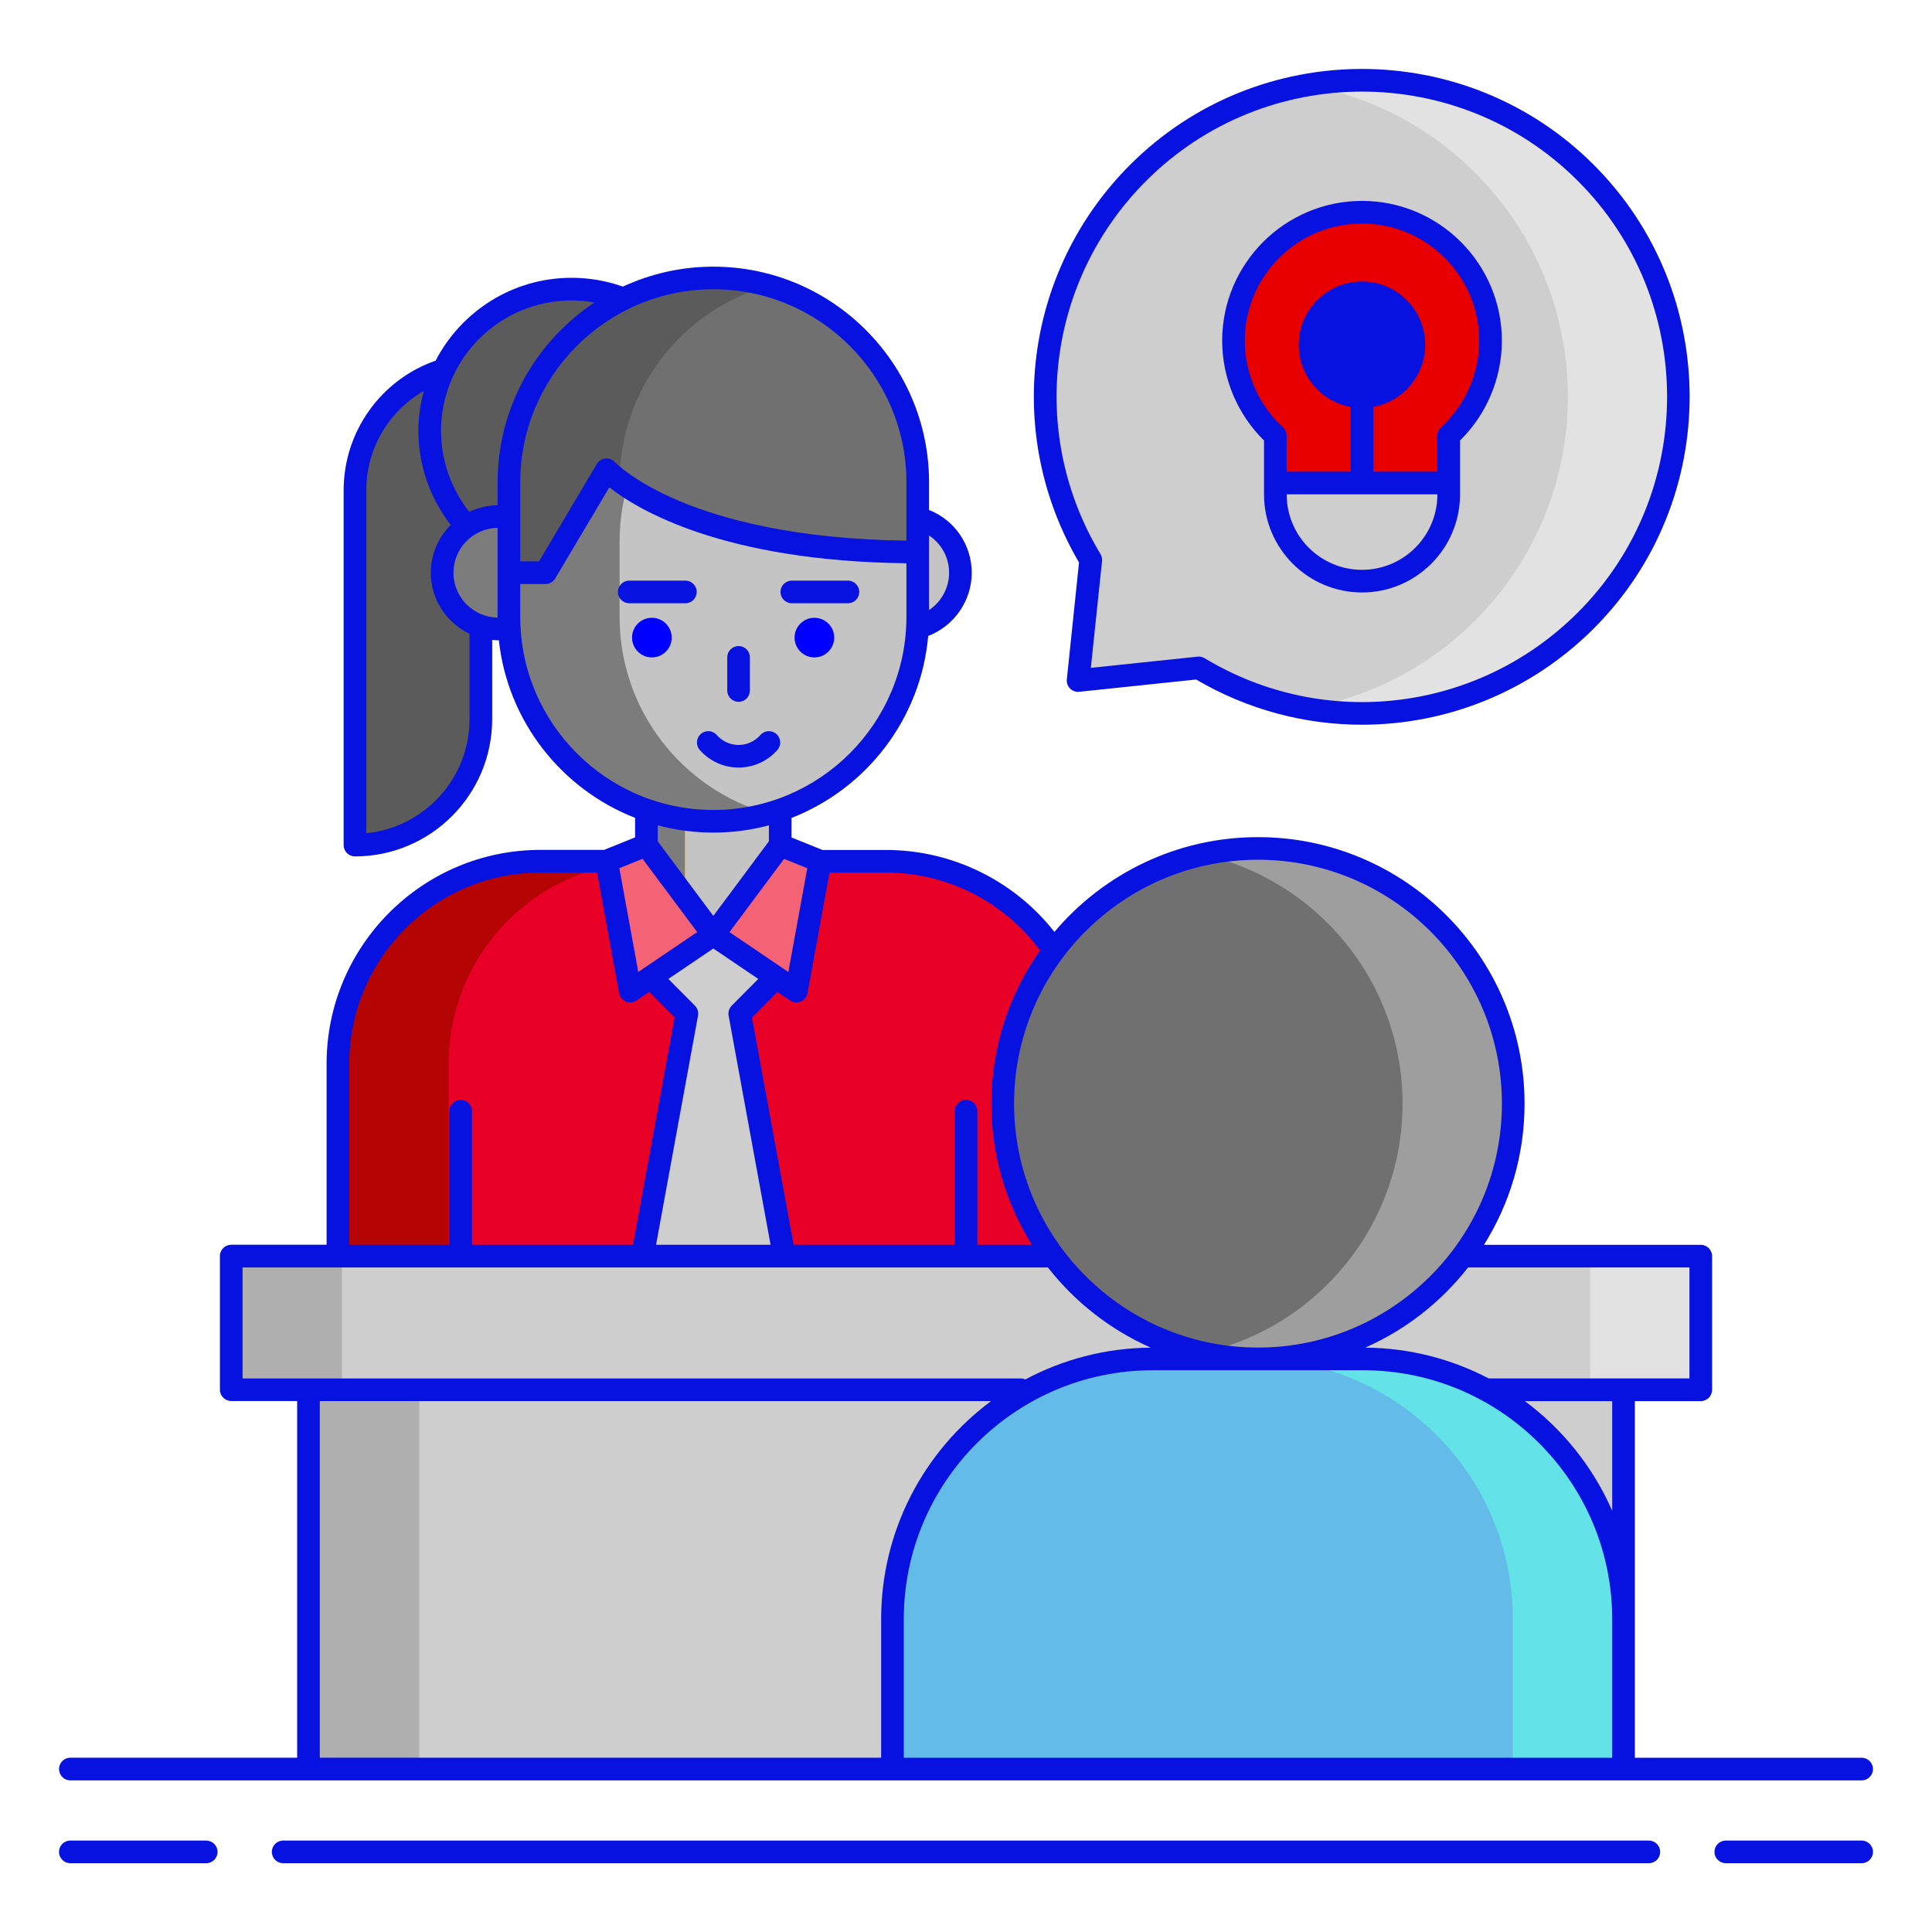
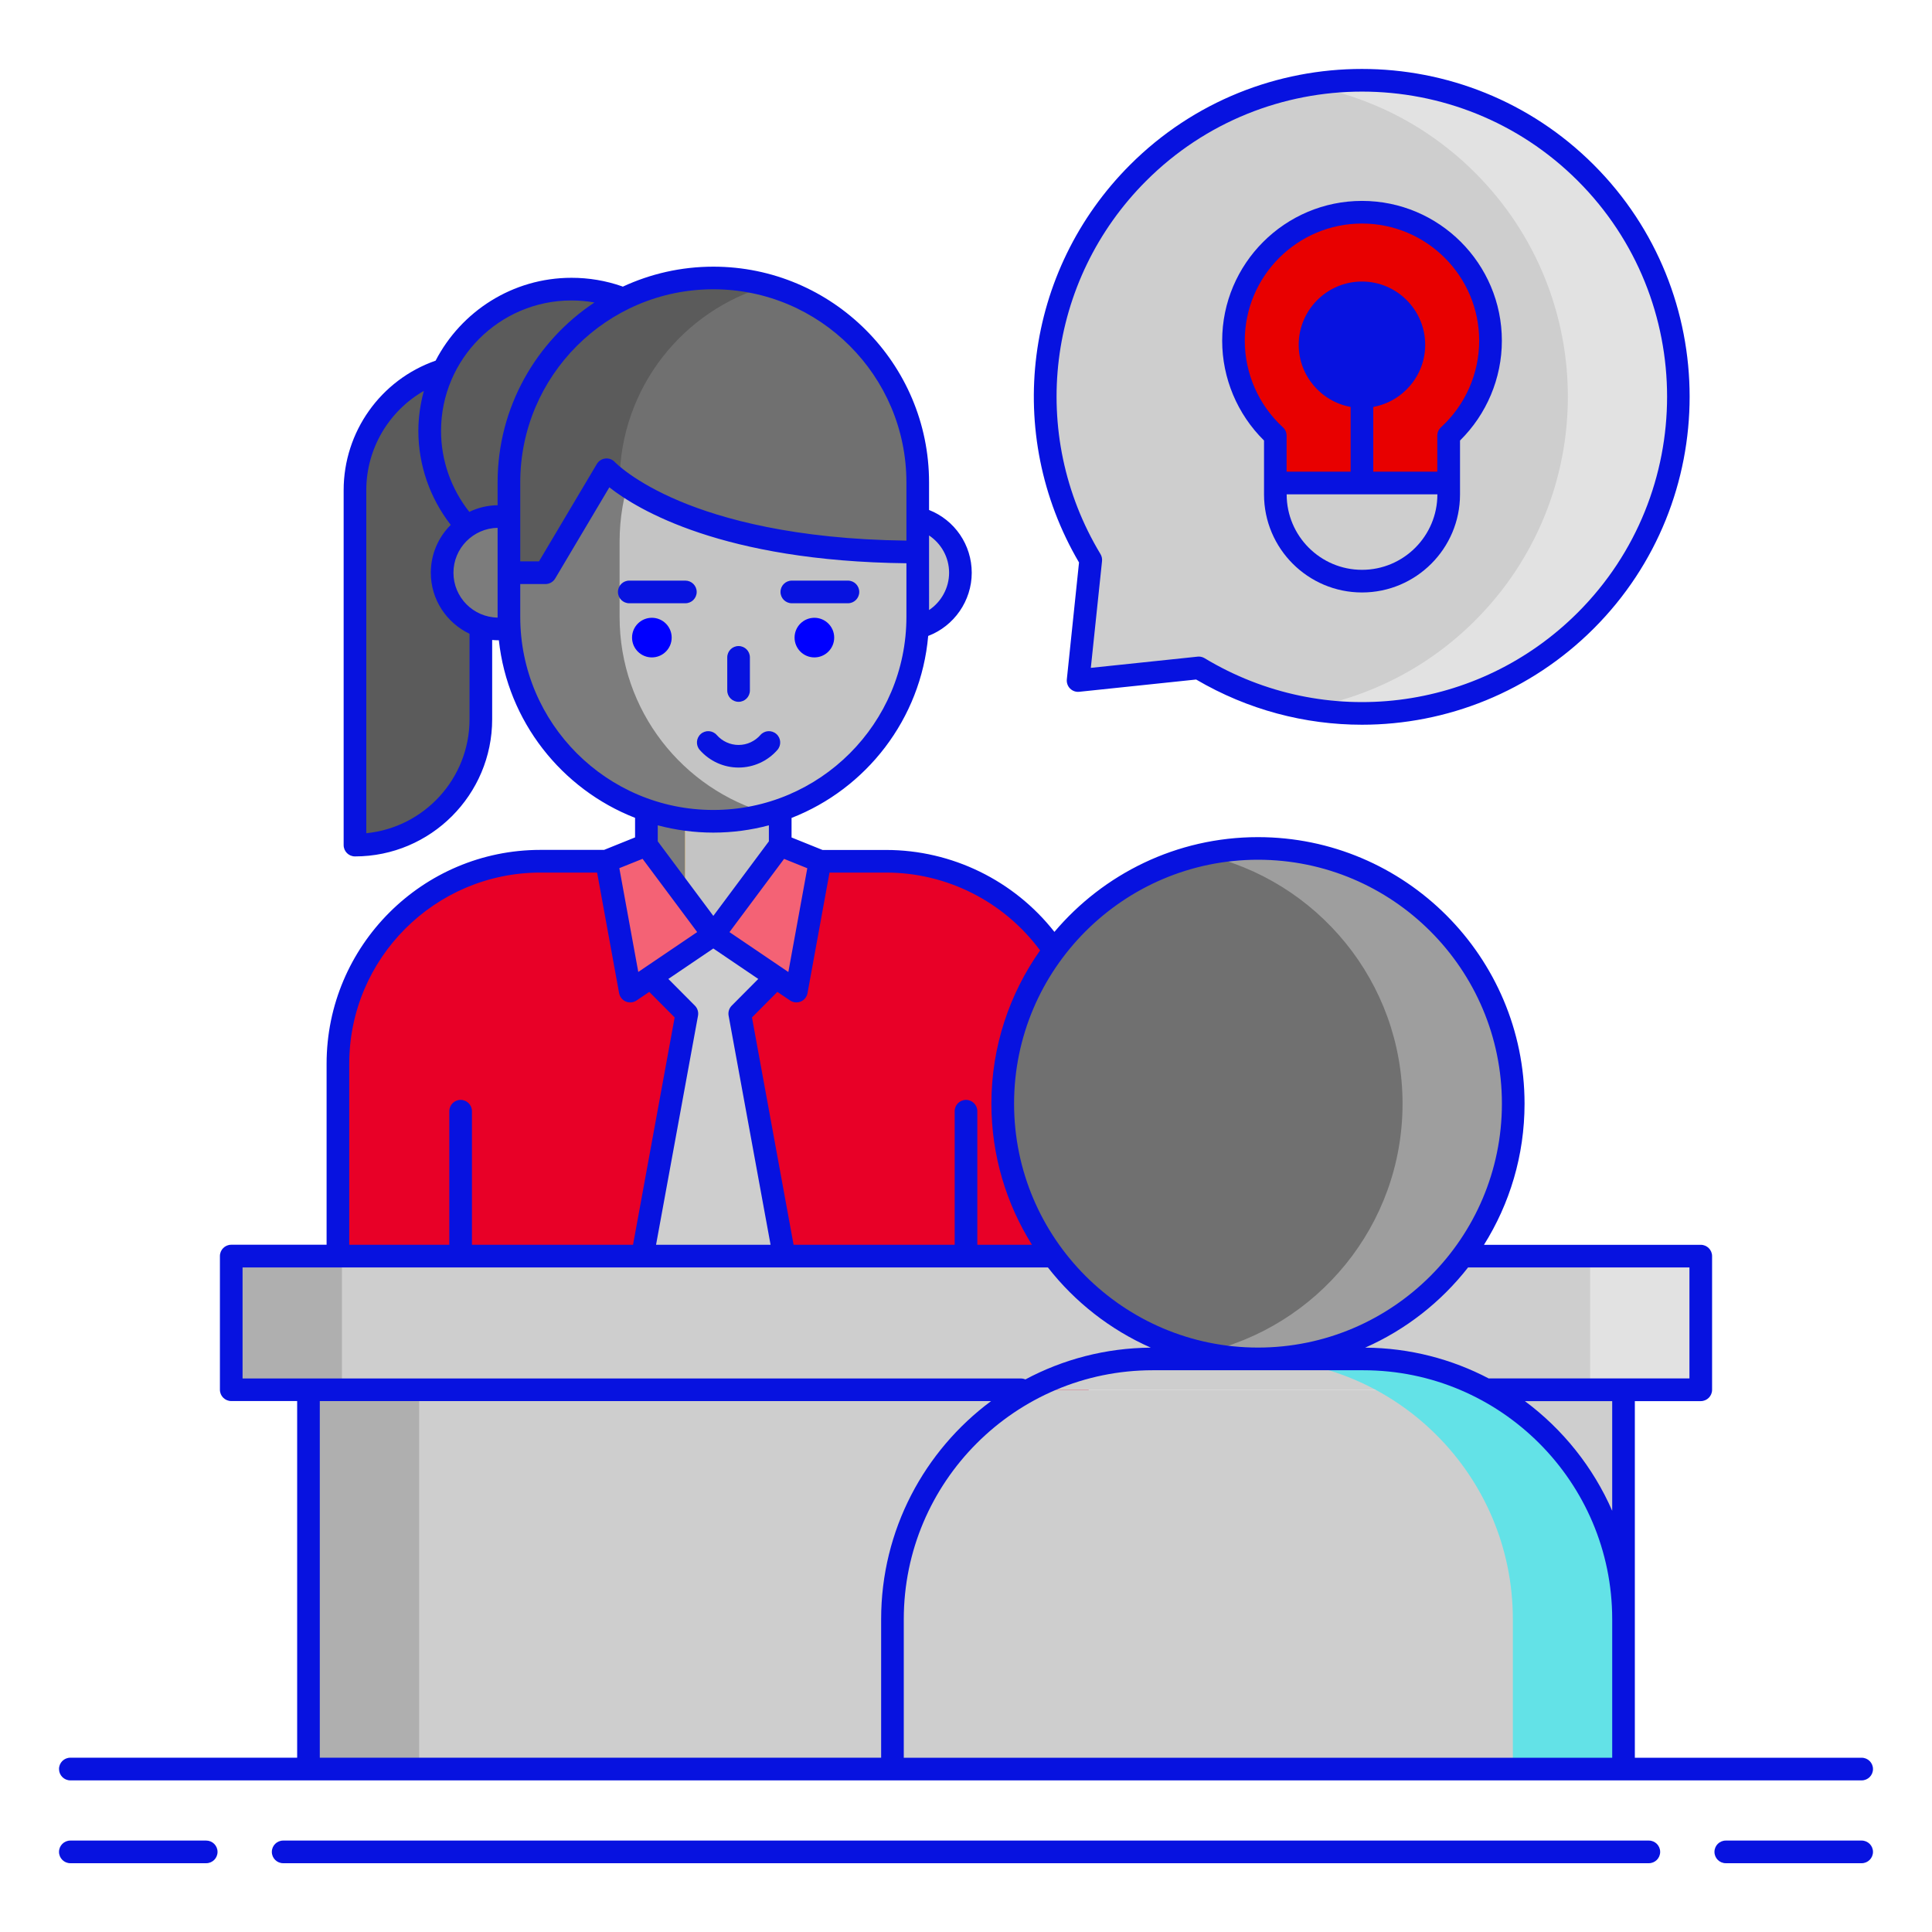
<svg xmlns="http://www.w3.org/2000/svg" id="Layer_1" x="0px" y="0px" viewBox="0 0 512 512" style="enable-background:new 0 0 512 512;" xml:space="preserve">
  <style type="text/css">
	.st0{fill:#5B5B5B;}
	.st1{fill:#E80027;}
	.st2{fill:#B50404;}
	.st3{fill:#F8AF23;}
	.st4{fill:#7C7C7C;}
	.st5{fill:#C4C4C4;}
	.st6{fill:#0000FF;}
	.st7{fill:#F46275;}
	.st8{fill:#CECECE;}
	.st9{fill:#707070;}
	.st10{fill:#AFAFAF;}
	.st11{fill:#E2E2E2;}
	.st12{fill:#9E9E9E;}
	.st13{fill:#63BCE7;}
	.st14{fill:#63E2E7;}
	.st15{fill:#E80000;}
	.st16{fill:#0712E0;}
</style>
  <path class="st0" d="M127.43,96.55c-18.42,0-33.36,14.94-33.36,33.36v94.05c18.42,0,33.36-14.94,33.36-33.36V96.55z" />
  <circle class="st0" cx="151.46" cy="114.2" r="37.58" />
  <path class="st1" d="M288.52,394.61H89.55V281.92c0-29.65,24.04-53.68,53.68-53.68h91.6c29.65,0,53.68,24.04,53.68,53.68  L288.52,394.61z" />
-   <path class="st2" d="M172.57,228.24h-29.33c-29.65,0-53.68,24.04-53.68,53.68v112.69h29.33V281.92  C118.89,252.27,142.92,228.24,172.57,228.24z" />
  <path class="st3" d="M197.2,247.74h-16.32c-5.28,0-9.56-4.28-9.56-9.56v-47.47c0-5.28,4.28-9.56,9.56-9.56h16.32  c5.28,0,9.56,4.28,9.56,9.56v47.47C206.76,243.46,202.48,247.74,197.2,247.74L197.2,247.74z" />
  <path class="st4" d="M180.88,181.14c-5.28,0-9.56,4.28-9.56,9.56v47.47c0,5.28,4.28,9.56,9.56,9.56h0.67v-66.59H180.88z" />
  <path class="st5" d="M206.76,238.17v-47.47c0-5.28-4.28-9.56-9.56-9.56h-15.65v66.6h15.65  C202.48,247.74,206.76,243.46,206.76,238.17z" />
  <circle class="st4" cx="132.08" cy="151.78" r="14.91" />
  <circle class="st5" cx="239.61" cy="151.78" r="14.91" />
  <path class="st5" d="M189.04,217.65c-29.92,0-54.17-24.25-54.17-54.17V143.5c0-29.92,24.25-54.17,54.17-54.17  s54.17,24.25,54.17,54.17v19.97C243.21,193.4,218.96,217.65,189.04,217.65z" />
  <path class="st4" d="M164.2,163.48v-19.97c0-24.83,16.72-45.75,39.5-52.15c-4.67-1.31-9.58-2.03-14.67-2.03  c-29.92,0-54.17,24.25-54.17,54.17v19.97c0,29.92,24.25,54.17,54.17,54.17c5.09,0,10-0.72,14.67-2.03  C180.92,209.23,164.2,188.31,164.2,163.48z" />
  <g>
    <circle class="st6" cx="172.75" cy="168.97" r="5.25" />
    <circle class="st6" cx="215.82" cy="168.97" r="5.25" />
  </g>
  <path class="st7" d="M171.31,223.96l17.73,23.78l-22.01,14.92l-6.28-34.44L171.31,223.96z" />
  <path class="st7" d="M206.76,223.96l-17.72,23.78l22.01,14.92l6.28-34.44L206.76,223.96z" />
  <path class="st8" d="M196.05,268.63l9.59-9.65l-16.6-11.25l-16.6,11.25l9.59,9.65l-11.97,65.34l18.97,25.22l18.97-25.22  L196.05,268.63z" />
  <path class="st9" d="M134.87,151.78h9.68l16.2-27.28c0,0,19.92,21.79,82.46,21.79v-18.46c0-29.92-24.25-54.17-54.17-54.17  s-54.17,24.25-54.17,54.17L134.87,151.78L134.87,151.78z" />
  <path class="st0" d="M203.71,75.69c-4.67-1.31-9.58-2.03-14.67-2.03c-29.92,0-54.17,24.25-54.17,54.17v23.95h9.68l16.2-27.28  c0,0,1.07,1.16,3.46,2.94C164.38,102.79,181.04,82.05,203.71,75.69L203.71,75.69z" />
  <path class="st8" d="M61.28,332.88h389.45v35.42H61.28V332.88z" />
  <g>
    <path class="st10" d="M61.28,332.88h29.33v35.42H61.28V332.88z" />
  </g>
  <g>
    <path class="st11" d="M421.39,332.88h29.33v35.42h-29.33V332.88z" />
  </g>
  <path class="st8" d="M81.75,368.3h348.51v100.52H81.75V368.3z" />
  <g>
    <path class="st10" d="M81.75,368.3h29.33v100.52H81.75V368.3z" />
  </g>
  <path class="st8" d="M420.26,164.44c32.76-32.76,32.76-85.87,0-118.63s-85.87-32.76-118.63,0c-27.83,27.83-32,70.33-12.56,102.58  l-3.36,31.97l31.97-3.36C349.93,196.44,392.43,192.26,420.26,164.44z" />
  <path class="st11" d="M420.26,45.8c-20.13-20.13-47.93-27.87-73.98-23.26c16.35,2.89,32.02,10.63,44.65,23.26  c32.76,32.76,32.76,85.87,0,118.63c-12.64,12.64-28.3,20.38-44.66,23.26c26.05,4.61,53.86-3.13,73.99-23.26  C453.02,131.67,453.02,78.56,420.26,45.8L420.26,45.8z" />
  <g>
    <circle class="st9" cx="333.38" cy="292.48" r="67.64" />
    <path class="st12" d="M333.38,224.84c-5.04,0-9.94,0.57-14.67,1.61c30.3,6.7,52.98,33.71,52.98,66.03s-22.67,59.33-52.98,66.03   c4.72,1.04,9.63,1.61,14.67,1.61c37.36,0,67.64-30.28,67.64-67.64C401.02,255.13,370.74,224.84,333.38,224.84L333.38,224.84z" />
-     <path class="st13" d="M430.25,468.82H236.51v-39.71c0-38.1,30.88-68.98,68.98-68.98h55.78c38.1,0,68.98,30.88,68.98,68.98V468.82z" />
    <g>
      <path class="st14" d="M361.27,360.13h-29.33c38.1,0,68.98,30.88,68.98,68.98v39.71h29.33v-39.71    C430.25,391.01,399.37,360.13,361.27,360.13L361.27,360.13z" />
    </g>
  </g>
  <path class="st15" d="M395.01,90.3c0-18.81-15.25-34.06-34.06-34.06c-18.81,0-34.06,15.25-34.06,34.06  c0,9.96,4.28,18.92,11.09,25.15v15.59c0,12.69,10.28,22.97,22.97,22.97c12.69,0,22.97-10.28,22.97-22.97v-15.59  C390.73,109.22,395.01,100.26,395.01,90.3z" />
  <path class="st8" d="M337.98,131.04c0,12.69,10.28,22.97,22.97,22.97c12.69,0,22.97-10.28,22.97-22.97v-3.04h-45.94V131.04z" />
  <g>
    <circle class="st16" cx="360.95" cy="91.37" r="13.76" />
    <g>
      <path class="st16" d="M54.65,487.77H18.64c-1.66,0-3,1.34-3,3s1.34,3,3,3h36.01c1.66,0,3-1.34,3-3S56.3,487.77,54.65,487.77z" />
      <path class="st16" d="M493.36,487.77h-36.01c-1.66,0-3,1.34-3,3s1.34,3,3,3h36.01c1.66,0,3-1.34,3-3S495.02,487.77,493.36,487.77z    " />
      <path class="st16" d="M436.96,487.77H75.04c-1.66,0-3,1.34-3,3s1.34,3,3,3h361.92c1.66,0,3-1.34,3-3S438.62,487.77,436.96,487.77z    " />
      <path class="st16" d="M18.64,471.82h63.11h154.76h193.74h63.11c1.66,0,3-1.34,3-3s-1.34-3-3-3h-60.11v-36.71v-57.8h17.47    c1.66,0,3-1.34,3-3v-35.42c0-1.66-1.34-3-3-3h-57.45c6.8-10.85,10.75-23.67,10.75-37.4c0-38.95-31.69-70.64-70.64-70.64    c-21.61,0-40.98,9.77-53.95,25.11c-10.72-13.64-27.18-21.71-44.59-21.71h-16.86l-8.21-3.31v-5.18    c19.81-7.73,34.28-26.2,36.21-48.23c6.86-2.61,11.54-9.3,11.54-16.74c0-7.4-4.5-13.95-11.31-16.64v-7.31    c0-31.52-25.65-57.17-57.17-57.17c-8.57,0-16.7,1.91-24,5.3c-0.06-0.02-0.11-0.06-0.16-0.08c-4.3-1.51-8.82-2.27-13.42-2.27    c-15.66,0-29.26,8.94-36.02,21.96c-14.58,5.09-24.37,18.88-24.37,34.33v94.05c0,1.66,1.34,3,3,3c20.05,0,36.36-16.31,36.36-36.36    v-21c0.54,0.05,1.09,0.08,1.64,0.08c0.04,0,0.09-0.01,0.13-0.01c2.33,21.51,16.64,39.47,36.1,47.07v5.18l-8.21,3.31    c0,0,0,0-0.01,0h-16.85c-31.26,0-56.68,25.43-56.68,56.68v47.96H61.28c-1.66,0-3,1.34-3,3v35.42c0,1.66,1.34,3,3,3h17.47v94.52    H18.64c-1.66,0-3,1.34-3,3S16.98,471.82,18.64,471.82L18.64,471.82z M239.51,465.82v-36.71c0-36.38,29.6-65.98,65.98-65.98h55.78    c36.38,0,65.98,29.6,65.98,65.98v36.71H239.51z M427.25,400.38c-5.07-11.6-13.1-21.61-23.14-29.07h23.14L427.25,400.38z     M447.72,335.88v29.42h-17.47h-34.5h-1.14c-0.02,0-0.05,0.01-0.07,0.01c-9.81-5.14-20.95-8.09-32.75-8.17    c10.76-4.75,20.11-12.1,27.27-21.26H447.72z M333.38,227.84c35.64,0,64.64,29,64.64,64.64s-29,64.64-64.64,64.64    s-64.64-29-64.64-64.64S297.74,227.84,333.38,227.84z M219.83,231.24h15.01c16.08,0,31.25,7.7,40.79,20.63    c-8.11,11.5-12.9,25.5-12.9,40.61c0,13.73,3.95,26.54,10.75,37.4H259v-35.4c0-1.66-1.34-3-3-3s-3,1.34-3,3v35.4h-42.69    l-11.03-60.25l6.73-6.77l3.36,2.27c0.5,0.34,1.09,0.52,1.68,0.52c0.39,0,0.79-0.08,1.16-0.23c0.93-0.39,1.61-1.23,1.79-2.23    L219.83,231.24z M184.16,266.51l-7.04-7.08l11.92-8.07l11.91,8.07l-7.04,7.08c-0.69,0.7-1,1.69-0.82,2.66l11.12,60.71h-30.35    l11.12-60.71C185.16,268.2,184.85,267.21,184.16,266.51z M208.92,257.59l-15.6-10.57l14.47-19.41l6.15,2.48L208.92,257.59z     M251.52,151.78c0,4.03-2.07,7.72-5.31,9.89V146.3v-2.79v-1.61C249.46,144.07,251.52,147.72,251.52,151.78L251.52,151.78z     M189.04,76.66c28.22,0,51.17,22.96,51.17,51.17v15.44c-29.75-0.35-49-5.81-60.01-10.43c-12.27-5.14-17.2-10.33-17.24-10.37    c-0.64-0.7-1.57-1.06-2.52-0.96c-0.94,0.1-1.79,0.64-2.27,1.45l-15.33,25.81h-4.97v-5.27v-6.4c0-0.01,0-0.02,0-0.03v-9.24    C137.87,99.62,160.82,76.66,189.04,76.66L189.04,76.66z M151.46,79.62c2.05,0,4.08,0.19,6.08,0.54    c-15.45,10.25-25.67,27.79-25.67,47.68v6.05c-2.69,0.03-5.22,0.67-7.5,1.76c-4.82-6.09-7.49-13.66-7.49-21.45    C116.88,95.13,132.39,79.62,151.46,79.62z M124.43,190.6c0,15.73-12.02,28.7-27.36,30.21v-90.9c0-11.01,5.96-20.98,15.26-26.32    c-0.92,3.39-1.46,6.94-1.46,10.61c0,9.03,3.06,17.8,8.58,24.9c-3.26,3.24-5.28,7.73-5.28,12.69c0,7.14,4.21,13.29,10.26,16.17    L124.43,190.6z M120.17,151.78c0-6.49,5.23-11.78,11.7-11.9v3.62v8.27v11.7c0,0.07,0,0.13,0.01,0.2    C125.4,163.57,120.17,158.28,120.17,151.78z M137.87,163.48v-8.7h6.68c1.06,0,2.04-0.56,2.58-1.47l14.35-24.16    c7.47,5.89,30.03,19.57,78.73,20.12v14.21c0,28.22-22.96,51.17-51.17,51.17S137.87,191.7,137.87,163.48z M189.04,220.65    c5.09,0,10.02-0.68,14.72-1.93v4.24l-14.72,19.76l-14.73-19.76v-4.24C179.02,219.97,183.95,220.65,189.04,220.65z M170.29,227.6    l14.47,19.41l-15.61,10.57l-5.02-27.51L170.29,227.6z M92.55,281.92c0-27.95,22.74-50.68,50.68-50.68h15.01l5.83,31.95    c0.18,1,0.86,1.84,1.79,2.23c0.37,0.16,0.77,0.23,1.16,0.23c0.59,0,1.18-0.17,1.68-0.52l3.36-2.27l6.73,6.77l-11.03,60.25h-42.69    v-35.4c0-1.66-1.34-3-3-3s-3,1.34-3,3v35.4H92.55L92.55,281.92z M64.28,335.88H277.7c7.15,9.16,16.51,16.51,27.27,21.26    c-12,0.09-23.3,3.12-33.23,8.42c-0.37-0.16-0.77-0.25-1.2-0.25h-0.35H81.75H64.28L64.28,335.88z M84.75,371.3h177.9    c-17.67,13.13-29.14,34.15-29.14,57.8v36.71H84.75L84.75,371.3z" />
      <path class="st16" d="M195.73,185.99c1.66,0,3-1.34,3-3v-8.78c0-1.66-1.34-3-3-3s-3,1.34-3,3v8.78    C192.73,184.65,194.08,185.99,195.73,185.99z" />
      <path class="st16" d="M206.02,198.74c1.09-1.25,0.97-3.14-0.28-4.23c-1.25-1.09-3.14-0.97-4.23,0.28    c-1.47,1.67-3.57,2.63-5.78,2.63s-4.31-0.96-5.78-2.63c-1.09-1.25-2.99-1.37-4.23-0.28c-1.25,1.09-1.37,2.99-0.28,4.23    c2.6,2.97,6.35,4.67,10.29,4.67S203.42,201.71,206.02,198.74z" />
      <path class="st16" d="M181.63,153.87h-14.87c-1.66,0-3,1.34-3,3s1.34,3,3,3h14.87c1.66,0,3-1.34,3-3S183.28,153.87,181.63,153.87z    " />
      <path class="st16" d="M209.84,159.87h14.87c1.66,0,3-1.34,3-3s-1.34-3-3-3h-14.87c-1.66,0-3,1.34-3,3S208.18,159.87,209.84,159.87    z" />
      <path class="st16" d="M282.72,180.04c-0.09,0.9,0.22,1.79,0.86,2.43c0.64,0.64,1.53,0.96,2.43,0.86l30.98-3.25    c13.71,8.05,28.88,11.98,43.94,11.98c22.43,0,44.64-8.71,61.43-25.5c33.88-33.88,33.88-89,0-122.88s-89-33.88-122.88,0    c-28.07,28.07-33.56,71.26-13.53,105.38L282.72,180.04z M303.75,47.93c31.54-31.54,82.85-31.54,114.39,0s31.54,82.85,0,114.39    c-26.35,26.35-67.03,31.33-98.91,12.11c-0.47-0.28-1-0.43-1.55-0.43c-0.1,0-0.21,0.01-0.31,0.02l-28.29,2.97l2.97-28.29    c0.07-0.65-0.08-1.3-0.41-1.86C272.41,114.95,277.39,74.28,303.75,47.93L303.75,47.93z" />
      <path class="st16" d="M334.98,131.04c0,14.32,11.65,25.97,25.97,25.97s25.97-11.65,25.97-25.97v-14.3    c7.06-6.95,11.09-16.51,11.09-26.44c0-20.44-16.63-37.06-37.06-37.06s-37.06,16.63-37.06,37.06c0,9.93,4.03,19.49,11.09,26.44    V131.04z M360.95,151.01c-11.01,0-19.97-8.96-19.97-19.97v-0.04h39.94v0.04C380.92,142.05,371.96,151.01,360.95,151.01z     M360.95,102.12c-5.93,0-10.76-4.83-10.76-10.76s4.83-10.76,10.76-10.76s10.76,4.83,10.76,10.76S366.88,102.12,360.95,102.12z     M329.88,90.3c0-17.13,13.93-31.06,31.06-31.06S392,73.17,392,90.3c0,8.7-3.69,17.06-10.12,22.93c-0.62,0.57-0.98,1.37-0.98,2.21    v9.55h-16.97v-17.15c7.81-1.42,13.76-8.26,13.76-16.47c0-9.24-7.52-16.76-16.76-16.76s-16.76,7.52-16.76,16.76    c0,8.21,5.95,15.05,13.76,16.47V125h-16.97v-9.55c0-0.84-0.35-1.65-0.98-2.21C333.57,107.36,329.88,99,329.88,90.3L329.88,90.3z" />
    </g>
  </g>
</svg>